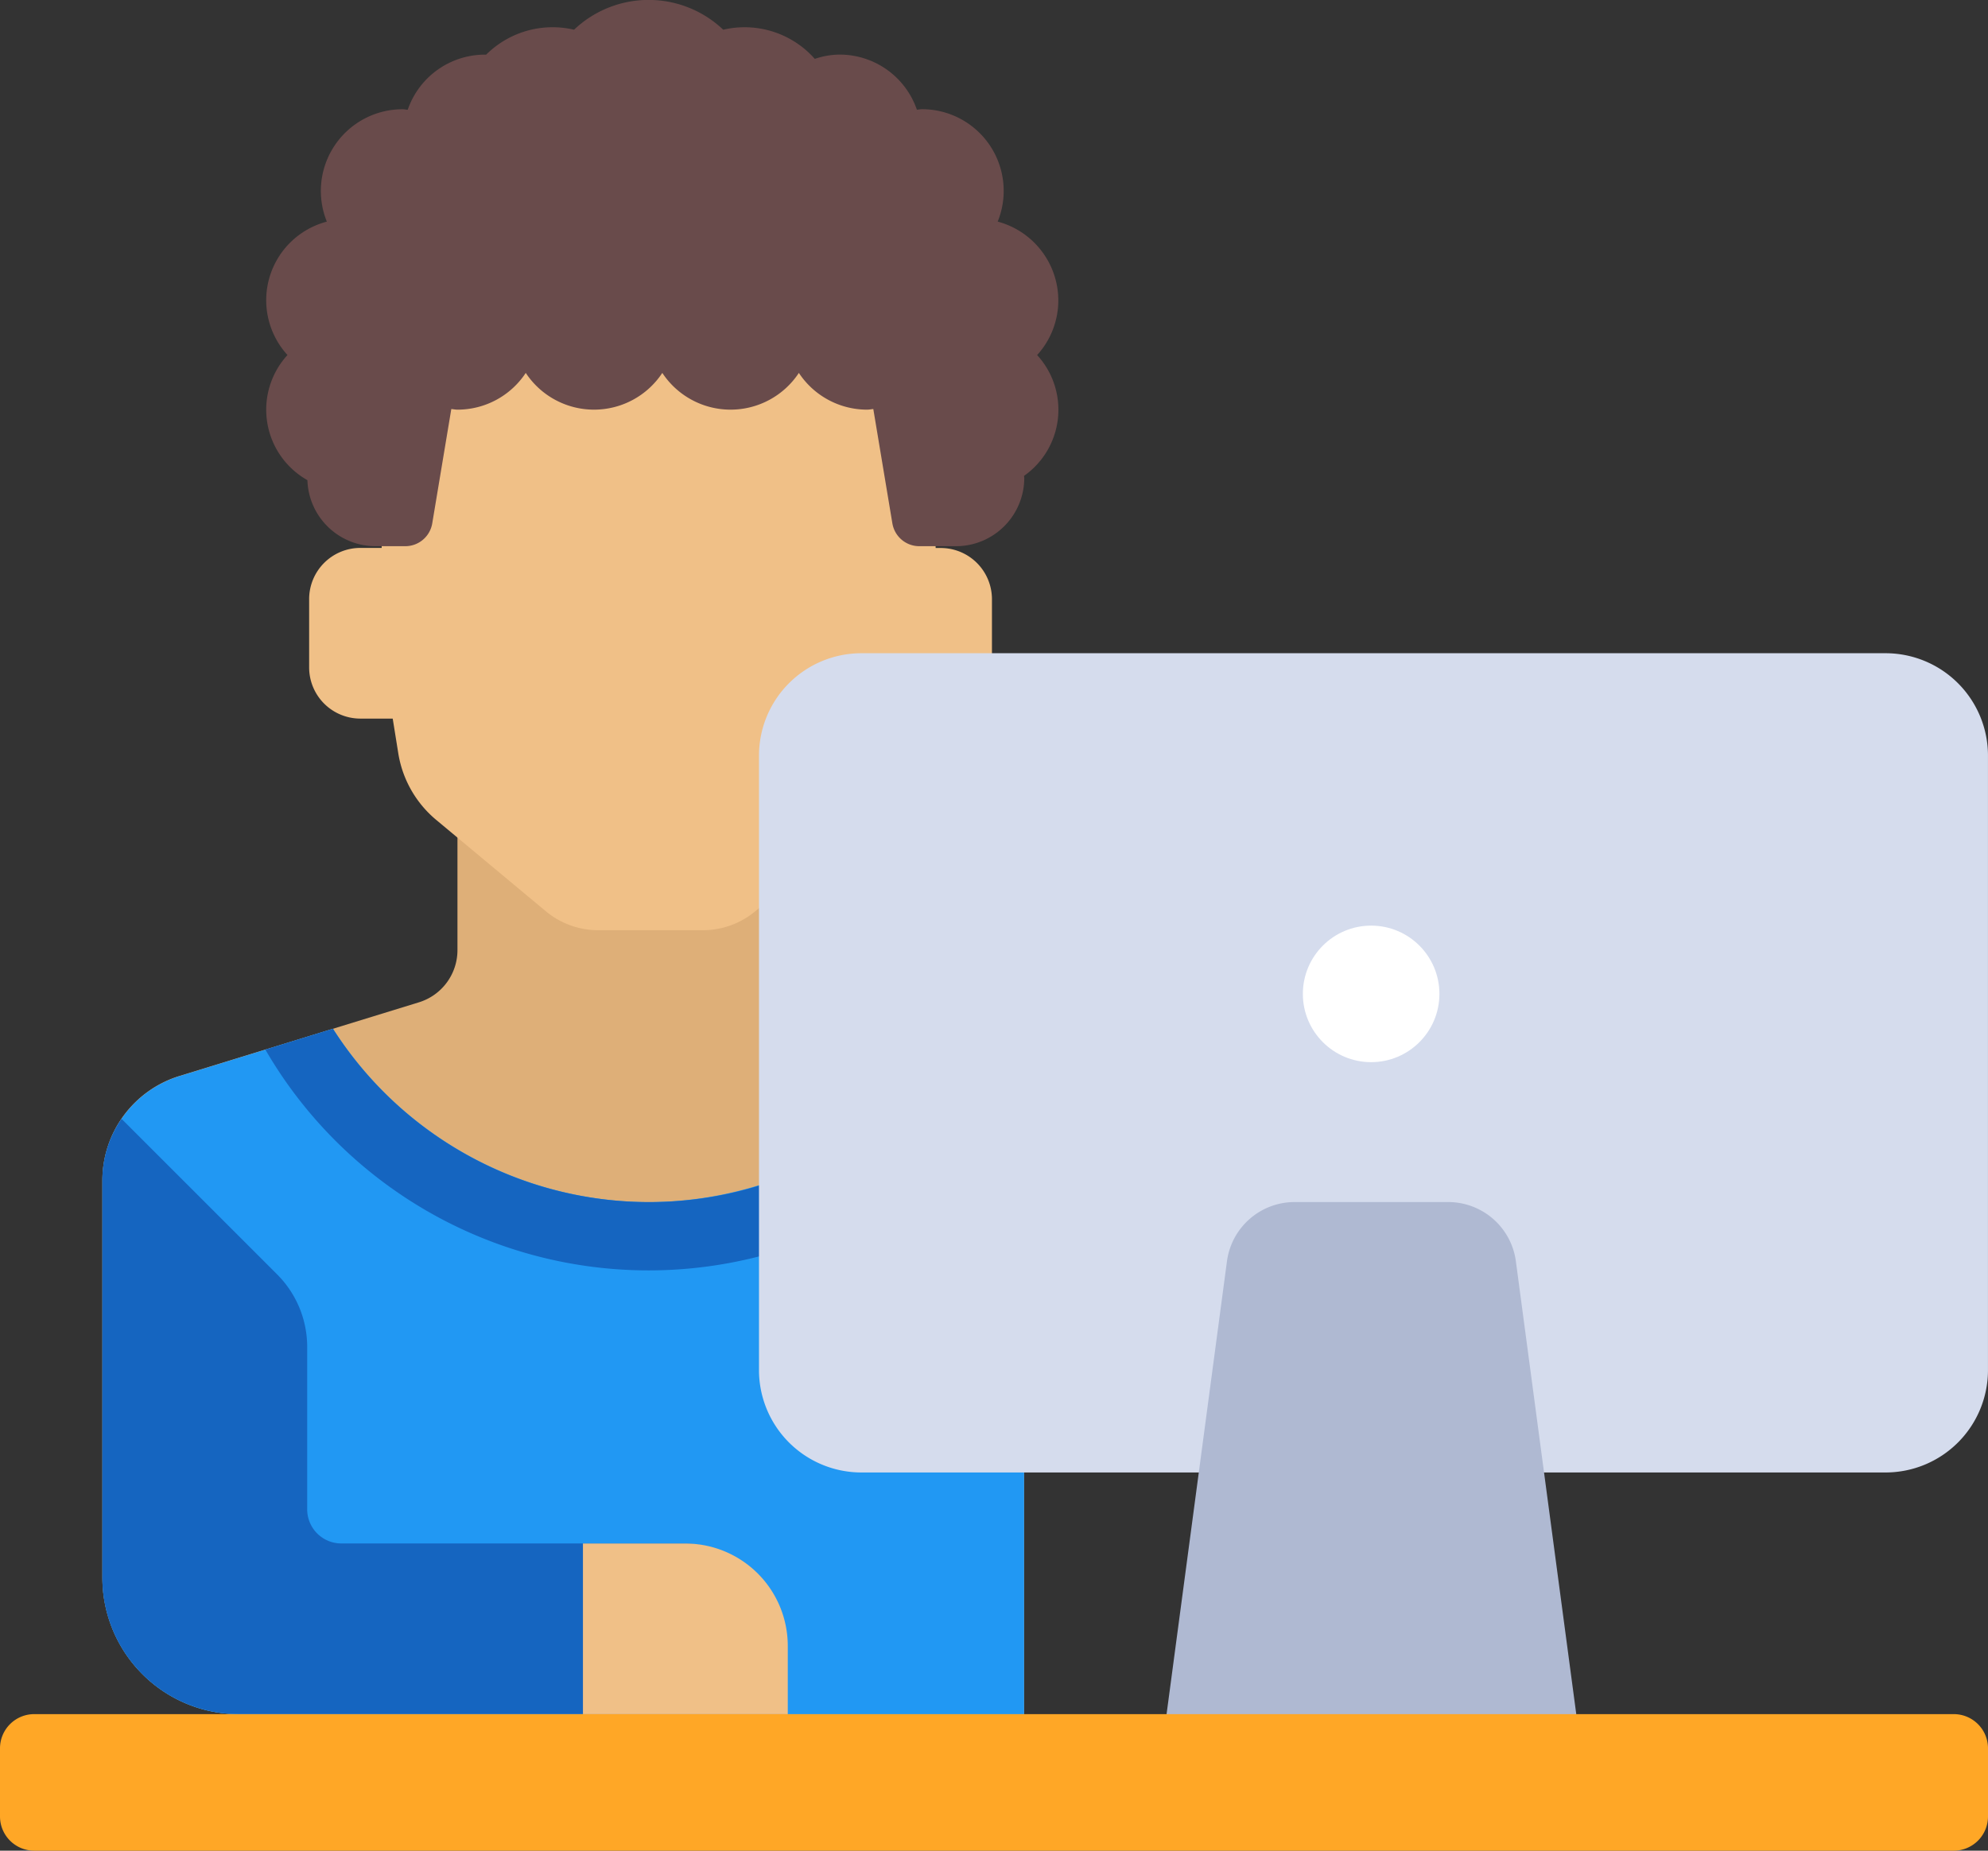
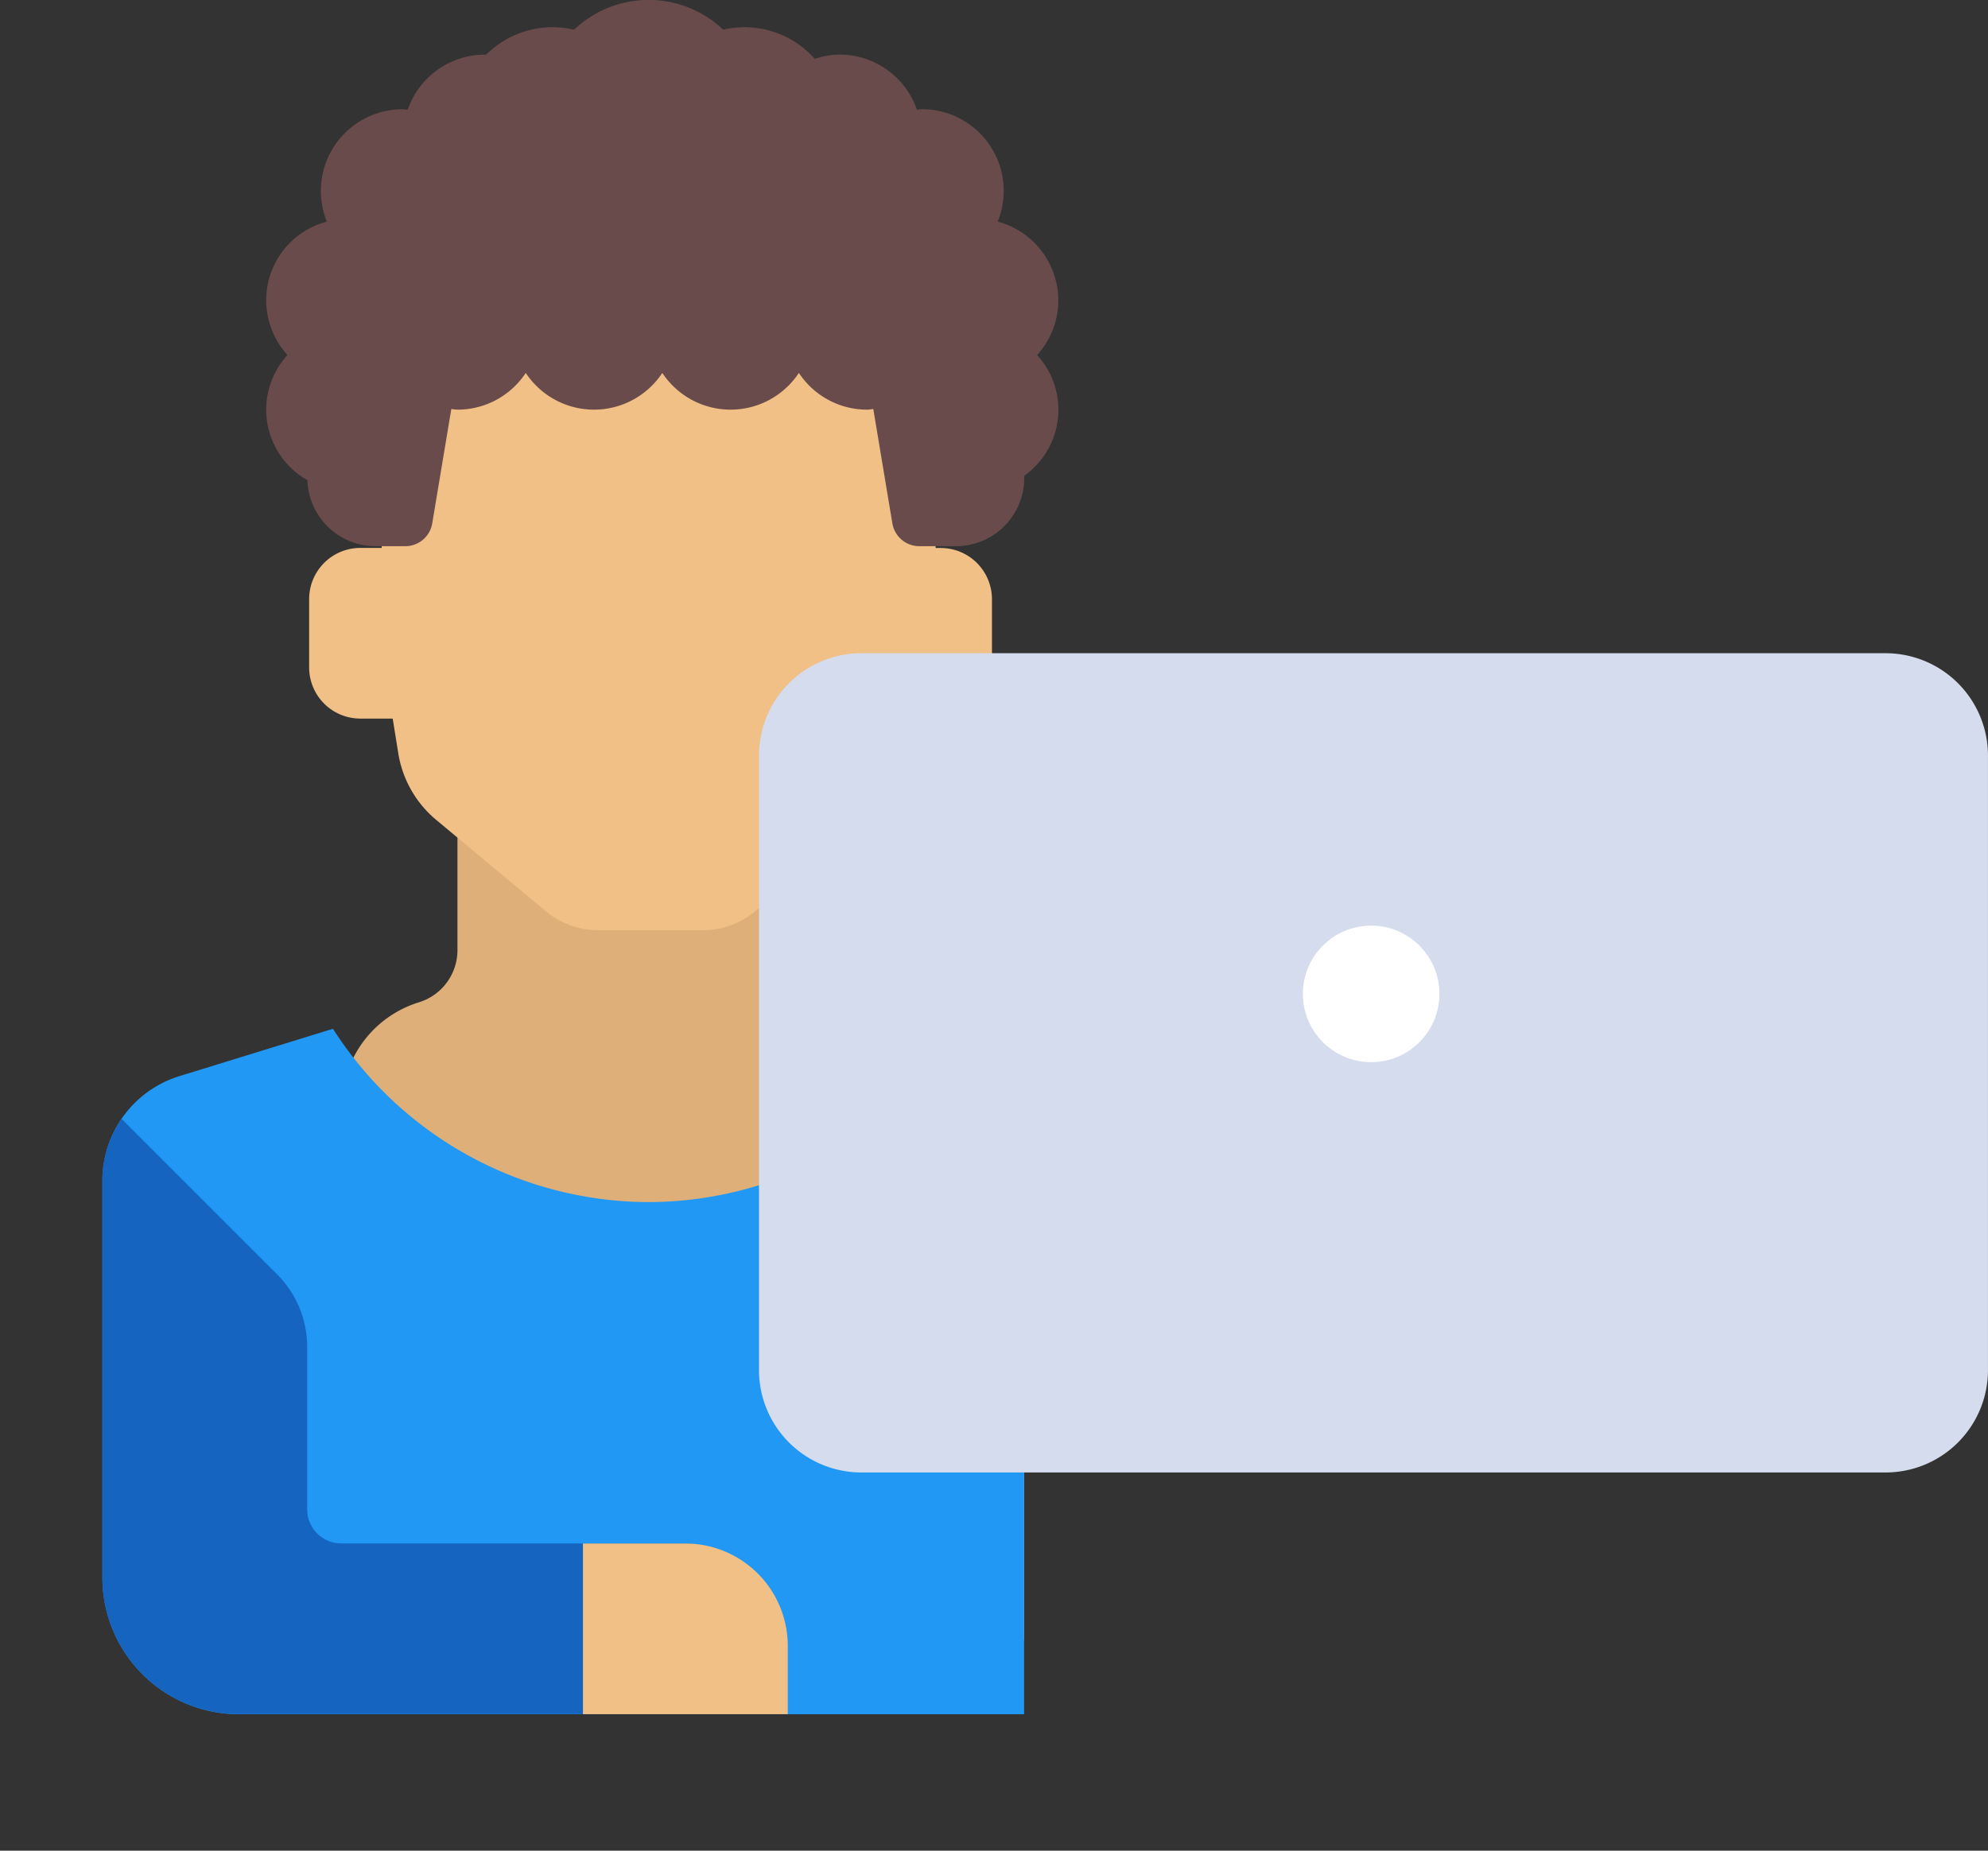
<svg xmlns="http://www.w3.org/2000/svg" width="96.667" height="90" viewBox="0 0 96.667 90">
  <rect x="0" y="0" width="96.667" height="90" fill="#333333" stroke="none" />
  <g id="student" transform="translate(0 -17.655)">
-     <path id="Path_335" data-name="Path 335" d="M43.747,220.69v7.666a2.656,2.656,0,0,1-1.875,2.539l-11.64,3.581a5.312,5.312,0,0,0-3.75,5.077v19.317a6.64,6.64,0,0,0,6.64,6.64H71.3V220.69Z" transform="translate(-21.503 -164.496)" fill="#deaf78" />
+     <path id="Path_335" data-name="Path 335" d="M43.747,220.69v7.666a2.656,2.656,0,0,1-1.875,2.539a5.312,5.312,0,0,0-3.75,5.077v19.317a6.64,6.64,0,0,0,6.64,6.64H71.3V220.69Z" transform="translate(-21.503 -164.496)" fill="#deaf78" />
    <path id="Path_336" data-name="Path 336" d="M53.044,247.778a18.274,18.274,0,0,1-15.35-8.429l-7.46,2.3a5.312,5.312,0,0,0-3.75,5.077v19.317a6.64,6.64,0,0,0,6.64,6.64H71.3V229.517A18.314,18.314,0,0,1,53.044,247.778Z" transform="translate(-21.503 -171.663)" fill="#2198f3" />
    <g id="Group_107" data-name="Group 107" transform="translate(4.98 57.854)">
-       <path id="Path_337" data-name="Path 337" d="M105.511,229.517A18.236,18.236,0,0,1,71.9,239.348l-3.288,1.012a21.542,21.542,0,0,0,36.9.622Z" transform="translate(-60.69 -229.517)" fill="#1565c0" />
      <path id="Path_338" data-name="Path 338" d="M54.7,325.754H38.1a1.66,1.66,0,0,1-1.66-1.66v-7.9a4.982,4.982,0,0,0-1.459-3.522l-7.567-7.567a5.292,5.292,0,0,0-.935,2.989v19.317a6.64,6.64,0,0,0,6.64,6.64H59.684v-3.32A4.98,4.98,0,0,0,54.7,325.754Z" transform="translate(-26.483 -290.893)" fill="#1565c0" />
    </g>
    <path id="Path_339" data-name="Path 339" d="M110.16,108.724h-.246L109.33,97.1H82.976v11.62H81.939a2.49,2.49,0,0,0-2.49,2.49v3.32a2.49,2.49,0,0,0,2.49,2.49h1.574l.27,1.685a5.313,5.313,0,0,0,1.845,3.242l5.33,4.442a3.985,3.985,0,0,0,2.551.923h5.083a3.986,3.986,0,0,0,2.551-.923l5.33-4.442a5.313,5.313,0,0,0,1.845-3.242l.27-1.686h1.573a2.49,2.49,0,0,0,2.49-2.49v-3.32A2.49,2.49,0,0,0,110.16,108.724Z" transform="translate(-64.417 -64.419)" fill="#f0c087" />
    <path id="Path_341" data-name="Path 341" d="M107.368,32.263a3.974,3.974,0,0,0-2.948-3.831,3.972,3.972,0,0,0-3.692-5.466c-.081,0-.157.019-.237.024a3.972,3.972,0,0,0-3.747-2.68,3.794,3.794,0,0,0-1.217.209A4.554,4.554,0,0,0,91.074,19.1a5.263,5.263,0,0,0-7.253,0,4.578,4.578,0,0,0-4.273,1.212c-.023,0-.045,0-.068,0a3.972,3.972,0,0,0-3.747,2.68c-.08,0-.156-.024-.237-.024A3.972,3.972,0,0,0,71.8,28.433a3.951,3.951,0,0,0-1.914,6.487,3.934,3.934,0,0,0,.969,6.086,3.314,3.314,0,0,0,3.309,3.211h1.451a1.328,1.328,0,0,0,1.31-1.11l.927-5.56c.1.008.195.03.3.03a3.976,3.976,0,0,0,3.32-1.787,3.978,3.978,0,0,0,6.64,0,3.978,3.978,0,0,0,6.64,0,3.977,3.977,0,0,0,3.32,1.787c.1,0,.2-.022.3-.03l.927,5.56a1.328,1.328,0,0,0,1.31,1.11h1.783a3.32,3.32,0,0,0,3.32-3.32c0-.034-.009-.066-.01-.1a3.934,3.934,0,0,0,.636-5.875A3.955,3.955,0,0,0,107.368,32.263Z" transform="translate(-55.907)" fill="#694b4b" />
    <path id="Path_343" data-name="Path 343" d="M150.069,414.9h4.98a4.98,4.98,0,0,1,4.98,4.98v3.32h-9.96Z" transform="translate(-121.723 -322.182)" fill="#f0c087" />
    <path id="Path_344" data-name="Path 344" d="M248.988,225.22h-49.8a4.98,4.98,0,0,1-4.98-4.98V190.359a4.98,4.98,0,0,1,4.98-4.98h49.8a4.98,4.98,0,0,1,4.98,4.98V220.24A4.98,4.98,0,0,1,248.988,225.22Z" transform="translate(-157.302 -135.957)" fill="#d5dced" />
-     <path id="Path_345" data-name="Path 345" d="M320.058,351.521,317.122,329.5a3.32,3.32,0,0,0-3.291-2.881h-7.467a3.32,3.32,0,0,0-3.291,2.881l-2.936,22.019v3.32h19.92v-3.32Z" transform="translate(-243.412 -250.507)" fill="#afb9d2" />
    <circle id="Ellipse_4" data-name="Ellipse 4" cx="3.32" cy="3.32" r="3.32" transform="translate(63.352 62.669)" fill="#fff" />
-     <path id="Path_346" data-name="Path 346" d="M95,465.674H1.667A1.664,1.664,0,0,1,0,464.014v-3.32a1.664,1.664,0,0,1,1.667-1.66H95a1.664,1.664,0,0,1,1.667,1.66v3.32A1.664,1.664,0,0,1,95,465.674Z" transform="translate(0 -358.019)" fill="#ffa726" />
  </g>
</svg>